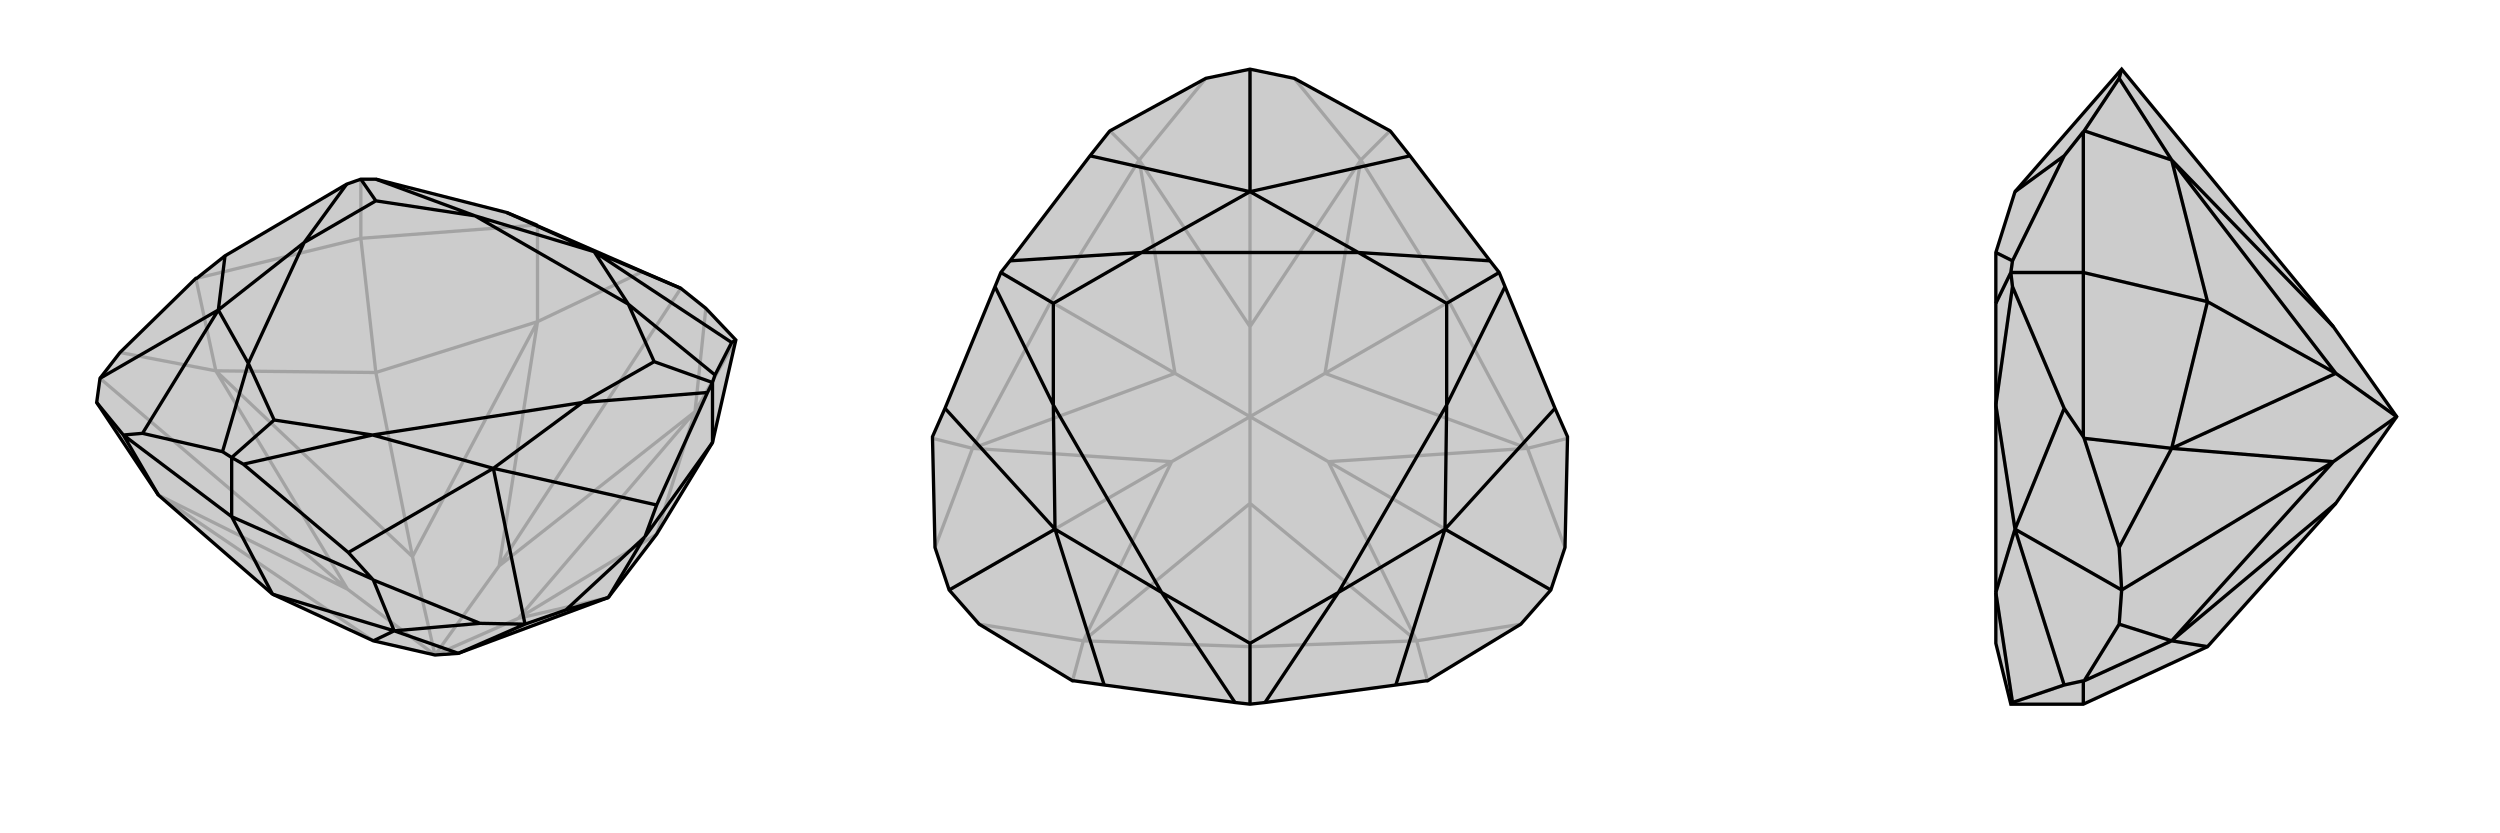
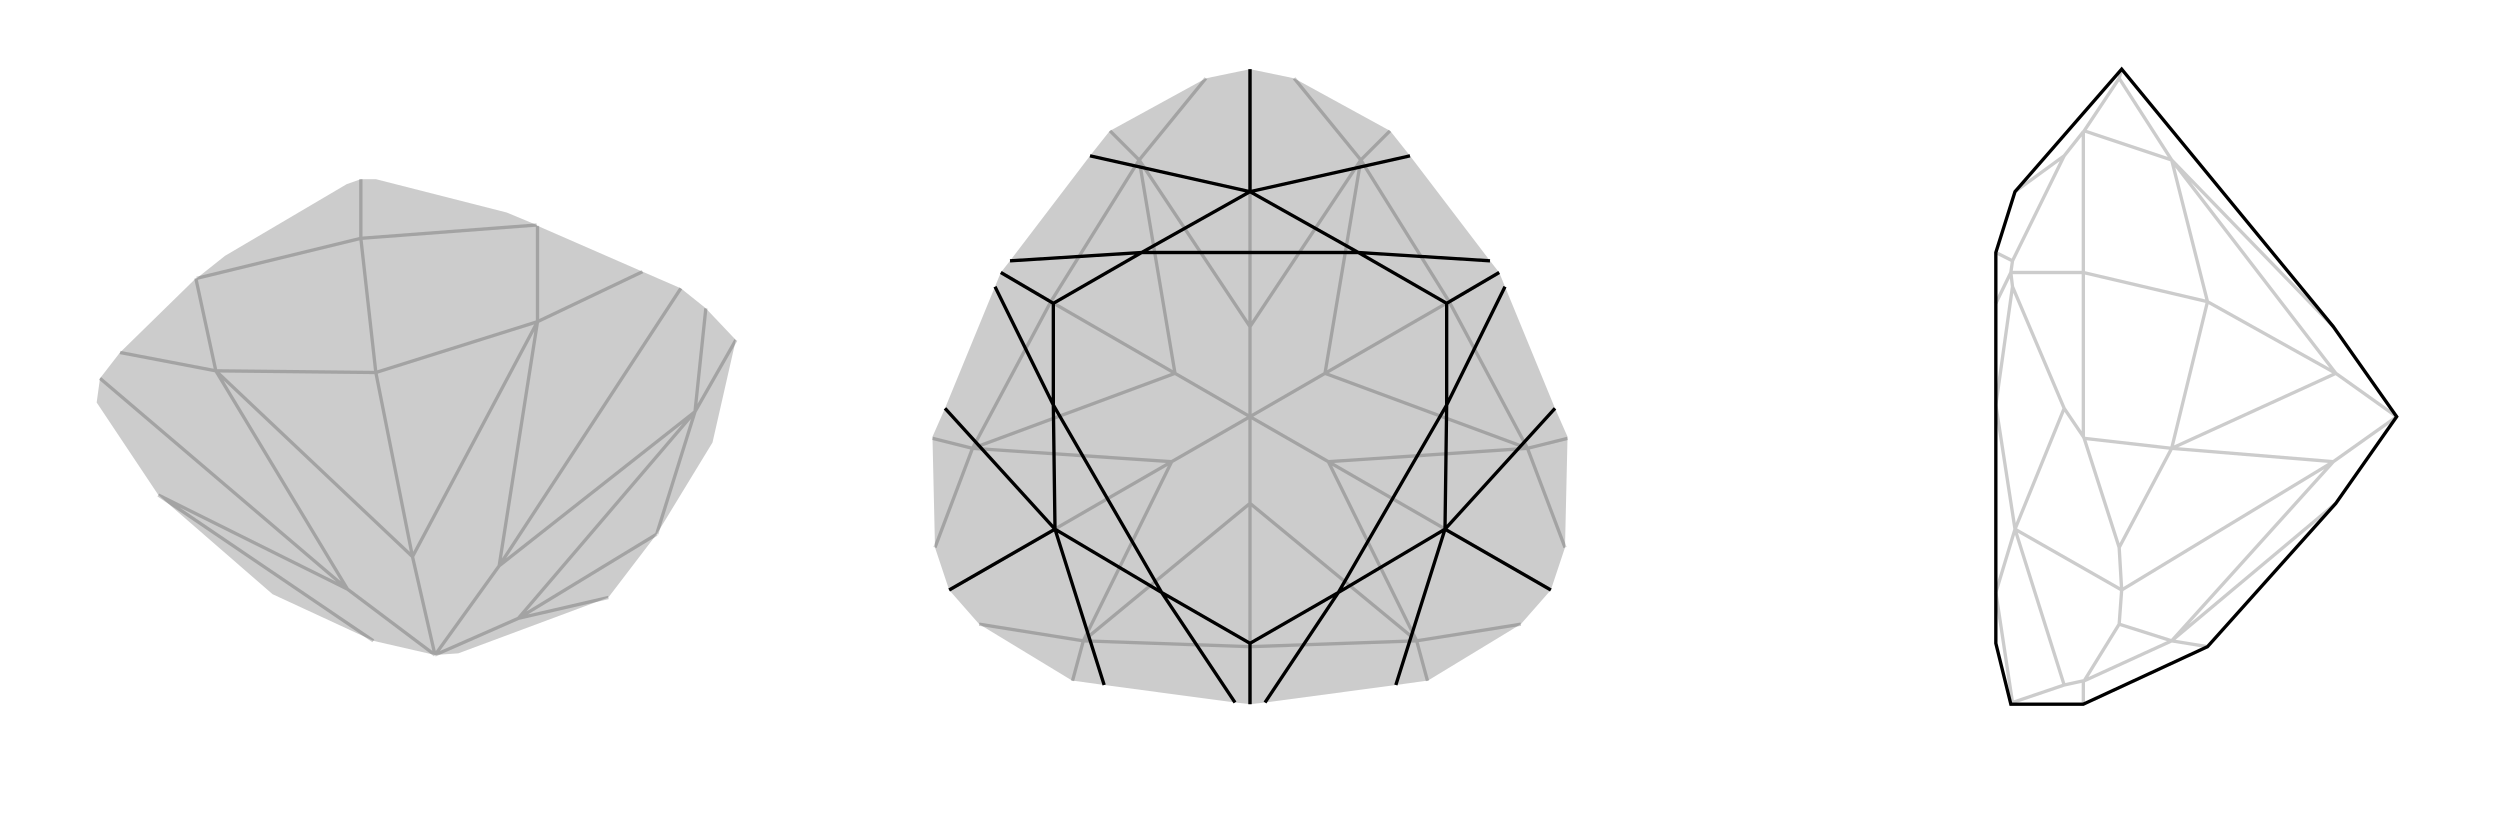
<svg xmlns="http://www.w3.org/2000/svg" viewBox="0 0 3000 1000">
  <g stroke="currentColor" stroke-width="4" fill="none" transform="translate(22 -21)">
    <path fill="currentColor" stroke="none" fill-opacity=".2" d="M766,662L708,738L528,805L500,807L426,790L305,734L168,615L94,504L98,475L122,444L213,355L214,355L248,328L394,242L411,236L429,236L586,276L622,291L623,292L749,347L795,367L825,391L861,429L861,429L833,552z" />
    <path stroke-opacity=".2" d="M812,515L825,391M623,407L749,347M577,700L795,367M237,466L122,444M395,728L98,475M411,307L411,236M812,515L861,429M623,407L623,292M411,307L622,291M237,466L213,355M411,307L214,355M411,307L429,468M812,515L766,662M766,662L600,763M623,407L429,468M237,466L429,468M429,468L473,689M708,738L600,763M812,515L577,700M812,515L600,763M600,763L500,807M623,407L577,700M623,407L473,689M577,700L500,807M237,466L395,728M237,466L473,689M500,807L473,689M168,615L395,728M168,615L426,790M500,807L395,728" />
-     <path d="M766,662L708,738L528,805L500,807L426,790L305,734L168,615L94,504L98,475L122,444L213,355L214,355L248,328L394,242L411,236L429,236L586,276L622,291L623,292L749,347L795,367L825,391L861,429L861,429L833,552z" />
-     <path d="M451,778L554,769M708,738L657,753M528,805L608,770M833,552L833,480M256,641L256,570M451,778L426,717M256,641L425,716M708,738L751,666M833,552L752,665M168,615L126,543M256,641L126,543M256,641L305,734M451,778L305,734M451,778L528,805M451,778L426,790M861,429L856,432M657,753L751,666M657,753L608,770M752,665L766,627M751,666L752,665M554,769L426,717M608,770L554,769M425,716L396,684M426,717L425,716M608,770L570,583M94,504L126,543M126,543L149,541M126,543L126,543M98,475L240,393M795,367L691,323M856,432L836,471M856,432L691,323M766,627L827,492M766,627L570,583M396,684L270,578M570,583L396,684M149,541L245,563M149,541L240,393M248,328L240,393M691,323L586,276M691,323L732,386M691,323L548,280M570,583L677,504M570,583L425,543M240,393L276,457M240,393L343,312M836,471L833,480M836,471L732,386M833,480L827,492M827,492L677,504M833,480L763,455M270,578L256,570M270,578L425,543M256,570L245,563M245,563L276,457M256,570L307,525M394,242L343,312M429,236L548,280M411,236L429,262M732,386L548,280M677,504L425,543M276,457L343,312M732,386L763,455M677,504L763,455M425,543L307,525M276,457L307,525M343,312L429,262M548,280L429,262" />
  </g>
  <g stroke="currentColor" stroke-width="4" fill="none" transform="translate(1000 0)">
    <path fill="currentColor" stroke="none" fill-opacity=".2" d="M500,83L447,94L332,157L331,158L308,187L212,313L201,327L194,344L134,490L119,524L119,526L122,657L139,708L175,749L287,817L289,817L325,822L482,843L500,845L518,843L675,822L711,817L713,817L825,749L861,708L878,657L881,526L881,524L866,490L806,344L799,327L788,313L692,187L669,158L668,157L553,94z" />
    <path stroke-opacity=".2" d="M700,769L825,749M833,538L878,657M594,554L861,708M633,192L553,94M367,192L447,94M500,392L500,83M167,538L122,657M300,769L175,749M406,554L139,708M700,769L713,817M833,538L881,526M633,192L668,157M799,327L739,362M367,192L332,157M167,538L119,526M201,327L261,362M300,769L287,817M500,845L500,776M700,769L500,776M833,538L739,362M633,192L739,362M739,362L590,448M367,192L261,362M167,538L261,362M261,362L410,448M300,769L500,776M500,776L500,604M700,769L594,554M700,769L500,604M833,538L594,554M833,538L590,448M594,554L500,500M633,192L500,392M633,192L590,448M590,448L500,500M367,192L500,392M367,192L410,448M500,392L500,500M167,538L406,554M167,538L410,448M500,500L410,448M300,769L406,554M300,769L500,604M500,500L500,604M500,500L406,554" />
-     <path d="M500,83L447,94L332,157L331,158L308,187L212,313L201,327L194,344L134,490L119,524L119,526L122,657L139,708L175,749L287,817L289,817L325,822L482,843L500,845L518,843L675,822L711,817L713,817L825,749L861,708L878,657L881,526L881,524L866,490L806,344L799,327L788,313L692,187L669,158L668,157L553,94z" />
    <path d="M861,708L734,635M139,708L266,635M500,83L500,230M692,187L500,230M866,490L734,635M734,635L675,822M325,822L266,635M134,490L266,635M500,230L308,187M500,230L630,303M500,230L370,303M734,635L736,486M734,635L606,711M266,635L394,711M266,635L264,486M788,313L630,303M806,344L736,486M799,327L736,364M518,843L606,711M482,843L394,711M500,845L500,772M194,344L264,486M212,313L370,303M201,327L264,364M630,303L370,303M736,486L606,711M394,711L264,486M630,303L736,364M736,486L736,364M606,711L500,772M394,711L500,772M264,486L264,364M370,303L264,364" />
  </g>
  <g stroke="currentColor" stroke-width="4" fill="none" transform="translate(2000 0)">
-     <path fill="currentColor" stroke="none" fill-opacity=".2" d="M649,776L803,604L876,500L800,392L546,83L418,230L395,303L395,364L395,486L395,711L395,772L413,845L500,845z" />
    <path stroke-opacity=".2" d="M606,192L543,94M606,538L543,657M606,769L543,749M800,554L546,708M500,327L413,327M606,192L501,157M500,327L500,158M606,538L501,526M500,327L500,524M500,327L649,362M606,769L501,817M500,845L500,817M606,192L649,362M606,538L649,362M649,362L803,448M606,769L649,776M606,192L800,392M606,192L803,448M606,538L800,554M606,538L803,448M876,500L803,448M606,769L800,554M606,769L803,604M876,500L800,554M543,749L501,817M543,749L546,708M500,817L477,822M501,817L500,817M543,657L501,526M543,657L546,708M500,524L477,490M501,526L500,524M546,708L418,635M543,94L501,157M546,83L543,94M500,158L477,187M501,157L500,158M477,822L415,843M477,822L418,635M477,490L415,344M477,490L418,635M477,187L415,313M418,230L477,187M418,635L395,711M418,635L395,486M413,845L415,843M415,843L395,711M413,327L415,344M415,344L395,486M413,327L415,313M415,313L395,303M413,327L395,364" />
    <path d="M649,776L803,604L876,500L800,392L546,83L418,230L395,303L395,364L395,486L395,711L395,772L413,845L500,845z" />
-     <path d="M606,769L543,749M606,538L543,657M800,554L546,708M606,192L543,94M500,327L413,327M606,769L501,817M500,845L500,817M606,538L501,526M500,327L500,524M606,192L501,157M500,327L500,158M500,327L649,362M606,769L649,776M606,538L649,362M606,192L649,362M649,362L803,448M606,769L800,554M606,769L803,604M606,538L800,554M606,538L803,448M800,554L876,500M606,192L800,392M606,192L803,448M803,448L876,500M543,94L501,157M543,94L546,83M500,158L477,187M501,157L500,158M543,657L501,526M543,657L546,708M500,524L477,490M501,526L500,524M543,749L501,817M546,708L543,749M500,817L477,822M501,817L500,817M546,708L418,635M477,187L415,313M477,187L418,230M477,490L415,344M477,490L418,635M477,822L415,843M418,635L477,822M418,635L395,486M418,635L395,711M415,313L413,327M415,313L395,303M413,327L415,344M415,344L395,486M413,327L395,364M415,843L413,845M415,843L395,711" />
  </g>
</svg>